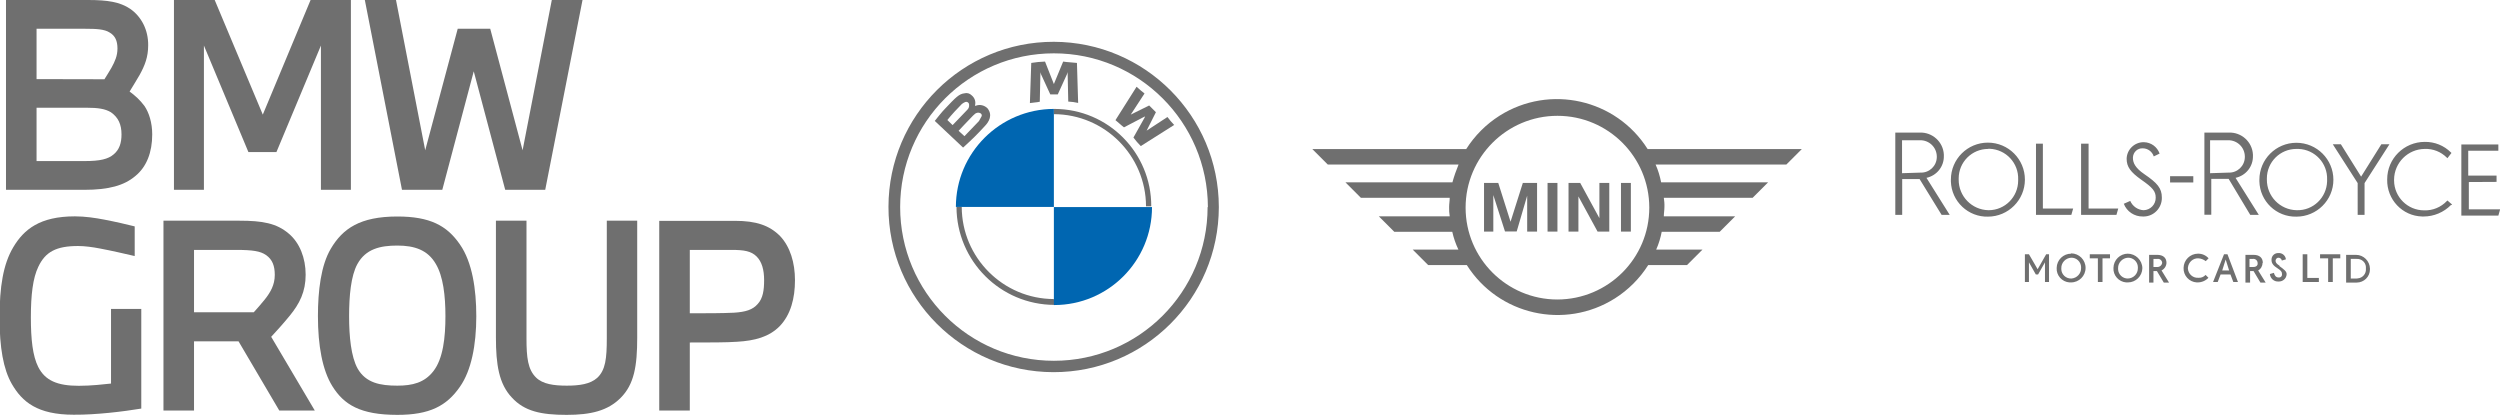
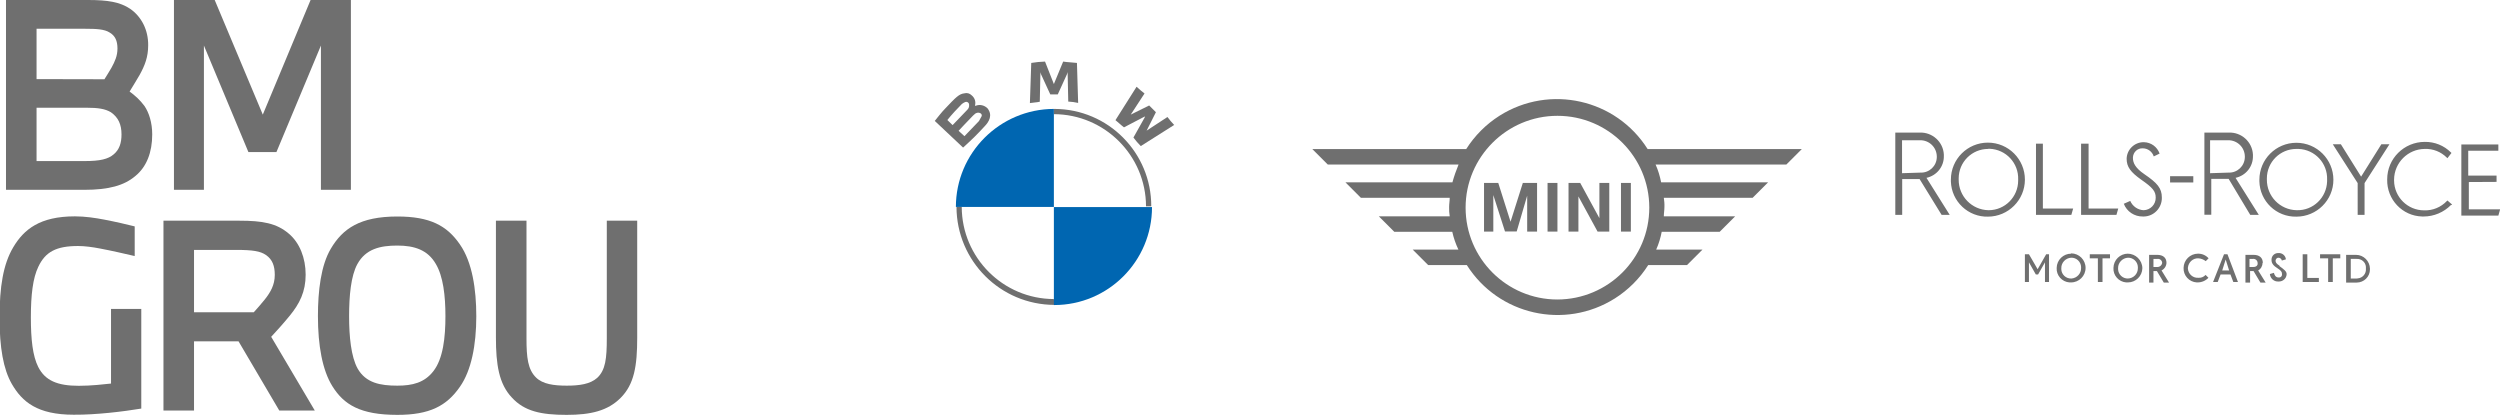
<svg xmlns="http://www.w3.org/2000/svg" version="1.1" id="svg4156" x="0px" y="0px" viewBox="0 0 1668.6 276.9" xml:space="preserve">
  <g id="BMW_Group_Next">
    <g>
      <path fill="#6F6F6F" d="M4,126.7h52.1c16.6,0,26.7-2.9,34.1-9.1c7.7-6.2,11.4-16,11.4-27.9c0-7.9-2.2-14.6-5.2-19 c-3-4-6.2-6.9-9.9-9.6c1.8-3,4.4-7.1,6.7-11.1c3.5-6.4,5.7-11.9,5.7-19.8C99,20,94.4,11.1,86.9,5.9C80.1,1.3,71.7,0,58.8,0H4 V126.7L4,126.7z M24.4,107.5V71.9h33.3c7.7,0,12.4,0.7,16.3,3c5,3.5,7.1,8.2,7.1,14.8c0,5.9-1.5,10.2-5.2,13.3 c-3.7,3.2-9.1,4.5-19.3,4.5H24.4L24.4,107.5z M24.4,52.8V19.2H57c7.4,0,12.6,0.3,16,2.4c3.9,2.2,5.4,5.7,5.4,10.8 c0,4.9-1.7,8.6-4,12.8c-1.5,2.5-3.2,5.4-4.7,7.7L24.4,52.8L24.4,52.8z" />
      <polygon fill="#6F6F6F" points="136.1,126.7 136.1,30.4 165.8,101.5 184.5,101.5 214.2,30.4 214.2,126.7 234.2,126.7 234.2,0 207.3,0 175.4,76.5 143.3,0 116.1,0 116.1,126.7 " />
-       <polygon fill="#6F6F6F" points="295.2,126.7 316.2,47.6 337.2,126.7 363.9,126.7 388.8,0 368.3,0 348.8,100.3 327.2,19.2 305.5,19.2 283.8,100.3 264.3,0 243.5,0 268.3,126.7 " />
      <path fill="#6F6F6F" d="M94.3,272.7v-66.5H74.1V256c-4.5,0.5-13.3,1.5-21.5,1.5c-14.3,0-22.5-3.5-27.1-12.6 c-3.7-7.4-4.9-18.3-4.9-33.1c0-14.8,1.3-26.2,5-33.8c4.7-9.9,11.9-13.8,26.5-13.8c4.5,0,9.6,0.7,14.8,1.7c7.9,1.5,16.1,3.4,23,5 v-19.8c-5.2-1.3-12.4-3-20.2-4.5c-6.2-1.2-13.1-2.2-19.7-2.2c-23.4,0-34.1,8.7-41.2,20.7c-6.7,11.3-9.1,26.4-9.1,47 c0,19.8,2.5,34.3,8.2,44.2c6.9,11.9,17,20.5,41.3,20.5C64.2,276.9,82.2,274.7,94.3,272.7L94.3,272.7z" />
      <path fill="#6F6F6F" d="M129.5,274v-46.2h29.7l27.2,46.2h23.7l-29.1-49.2c3.2-3.4,8.4-9.2,12.4-14.1c6.6-8.1,10.6-16,10.6-27.4 c0-11.1-4-21.3-11.3-27.4c-8.1-6.9-17.5-8.6-32.9-8.6h-50.7V274H129.5L129.5,274z M129.5,208.3v-41.5h28.2 c10.8,0,16.1,0.8,19.8,3.4c4.4,3,5.9,7.4,5.9,13.3c0,6.7-2.9,11.6-6.6,16.3c-2.2,2.7-5,6-7.4,8.6H129.5L129.5,208.3z" />
      <path fill="#6F6F6F" d="M265.2,144.5c-24.9,0-36.5,8.1-44.4,21.5c-6.6,11.1-8.6,28.1-8.6,45c0,19.7,3,36.1,9.6,46.7 c7.7,12.4,18.7,19.2,43.4,19.2c21.5,0,32.9-5.9,41.8-18.8c7.6-10.8,10.9-27.9,10.9-47c0-18.1-2.7-36.1-10.9-47.9 C298.3,150.5,286.9,144.5,265.2,144.5L265.2,144.5z M265.2,163.9c11.4,0,20.3,2.9,25.7,12.3c4.9,8.2,6.4,21.2,6.4,34.8 c0,14.1-1.5,28.4-8.1,36.8c-5.9,7.6-13.9,9.6-24,9.6c-11.4,0-21-1.8-26.5-11.4c-4.4-7.9-5.7-21.5-5.7-34.9 c0-13.6,1.2-26.9,5.5-34.8C244.1,166.1,253.8,163.9,265.2,163.9L265.2,163.9z" />
      <path fill="#6F6F6F" d="M331,147.3v78c0,18,2,30.9,10.6,40c8.4,9.2,19.5,11.6,36.6,11.6c16.1,0,27.4-2.7,36-11.3 c9.1-9.1,11.1-21.3,11.1-40.3v-78h-20.3v78.5c0,13.3-0.8,21.2-6.4,26.4c-4.7,4.2-11.9,5.2-20.3,5.2c-8.6,0-16-1-20.5-5.4 c-5.5-5.4-6.4-13.3-6.4-26.2v-78.5H331L331,147.3z" />
-       <path fill="#6F6F6F" d="M460.4,274v-45.4c13.3,0,24.5,0,31.6-0.5c11.8-0.7,21.3-3.2,28.4-10.4c7.4-7.7,10.2-18.7,10.2-30.7 c0-11.6-3.2-22.3-9.9-29.4c-7.1-7.2-16.1-10.2-30.1-10.2h-50.6V274H460.4L460.4,274z M460.4,209.1v-42.3h28.1 c8.1,0,12.9,0.8,16.5,4.4c3.5,3.5,5,8.9,5,15.8c0,6.7-0.8,12.1-4.2,15.8c-3.4,4-8.2,5.4-15.8,5.9 C482.2,209.1,471.6,209.1,460.4,209.1L460.4,209.1z" />
    </g>
  </g>
  <g id="BMW">
-     <path fill="#6F6F6F" d="M703.4,27.9C642.5,27.8,593.1,77.1,593,138c-0.1,60.9,49.2,110.3,110.1,110.4 c60.9,0.1,110.3-49.2,110.4-110.1c0-0.1,0-0.1,0-0.2C813.4,77.4,764.2,28.1,703.4,27.9z M806,138.2c0,56.7-45.9,102.6-102.6,102.6 c-56.7,0-102.6-45.9-102.6-102.6S646.7,35.6,703.4,35.6c56.7,0,102.6,45.9,102.8,102.6H806z" />
-     <path fill="#6F6F6F" d="M703.4,72.7v3.5l0,0c33.9,0.1,61.4,27.6,61.5,61.5h3.5c0.1-35.8-28.8-64.9-64.6-65 C703.7,72.7,703.5,72.7,703.4,72.7L703.4,72.7 M703.4,199.6c-33.9-0.1-61.4-27.6-61.5-61.5h-3.5c0.1,36.1,29.3,65.3,65.4,65.4" />
+     <path fill="#6F6F6F" d="M703.4,72.7v3.5c33.9,0.1,61.4,27.6,61.5,61.5h3.5c0.1-35.8-28.8-64.9-64.6-65 C703.7,72.7,703.5,72.7,703.4,72.7L703.4,72.7 M703.4,199.6c-33.9-0.1-61.4-27.6-61.5-61.5h-3.5c0.1,36.1,29.3,65.3,65.4,65.4" />
    <path id="W" fill="#6F6F6F" d="M756.5,91.8c1.5,2,3.1,3.9,4.9,5.7l22.3-14.1c-1.6-1.7-3.1-3.4-4.5-5.3l-13.9,9.1l-0.8,0.8l0.8-0.8 l6.2-12.3l-4.5-4.5l-12.3,6.1l-0.9,0.9l0.9-0.9l9.2-14.1c-1.8-1.3-3.1-2.6-5.3-4.5l-14.1,22.3c1.7,1.3,3.9,3.5,5.7,4.8l13.2-6.9 l0.9-0.4l-0.4,0.9L756.5,91.8z" />
    <path id="M" fill="#6F6F6F" d="M706,63l6.2-13.6l0.4-1.3v1.3l0.4,18.4c2.2,0.1,4.4,0.4,6.6,0.9L718.8,42c-3.1-0.4-6.2-0.4-9.2-0.9 l-6.2,15l0,0l-5.9-15c-3.1,0.1-6.2,0.4-9.2,0.9l-0.9,26.8c2.2-0.4,4.5-0.4,6.6-0.9l0.4-18.4v-1.3l0.4,1.3L701,63H706z" />
    <path id="B_22d" fill="#6F6F6F" d="M656.9,84.6c3.5-3.5,5.7-7.9,2.2-12.3c-2.1-2.1-5.2-2.8-7.9-1.7h-0.4v-0.4 c0.6-2.5-0.3-5-2.3-6.6c-1.3-1.3-3.1-1.8-4.9-1.3c-3.5,0.4-5.7,2.7-12.7,10.1c-2.2,2.2-5.3,6.2-7,8.3l18.9,17.8 C649.4,92.5,652,89.9,656.9,84.6z M632.3,80.1c3-3.7,6.3-7.3,9.7-10.7c0.7-0.5,1.4-1,2.2-1.3c1-0.4,2.1,0.1,2.5,1.1 c0.1,0.2,0.1,0.5,0.1,0.7c0.2,1.3-0.3,2.6-1.3,3.5c-2.2,2.2-9.7,10.1-9.7,10.1L632.3,80.1z M639.8,87.3c0,0,7-7.5,9.6-10.1 c0.9-0.8,1.8-1.7,2.2-1.7c0.8-0.4,1.8-0.4,2.6,0c0.8,0.3,1.3,1.2,1,2c0,0.1-0.1,0.1-0.1,0.2c-0.4,0.9-1.3,2.2-1.7,3.1l-9.7,10.1 L639.8,87.3z" />
    <path fill="#0066B1" d="M703.4,72.7v65.4H638C638,102.1,667.3,72.8,703.4,72.7z" />
    <path fill="#0066B1" d="M768.9,138.2c0,36.1-29.2,65.4-65.3,65.4c-0.1,0-0.1,0-0.2,0v-65.4H768.9z" />
  </g>
  <g id="MINI">
    <path fill="#6F6F6F" d="M996.7,154.6h-6.2v-32.5h9.5l8.2,25.9l8.2-25.9h9.5v32.5h-6.6v-24l-7,23.9h-7.8l-7.8-24.3v24.3V154.6z M1039.5,154.6h-6.6v-32.5h6.6V154.6z M1053.5,154.6h-6.6v-32.5h7.8l12.8,23.5v-23.5h6.6v32.5h-7.8l-12.8-23.5V154.6z M1088.5,154.6h-6.6v-32.5h6.6V154.6z M1136.3,166.6h-30.9c1.7-3.8,2.9-7.8,3.7-11.9h38.7l10.3-10.3h-47.6c0-2.1,0.4-4.1,0.4-6.2 c0.1-2.1-0.1-4.1-0.4-6.2h59.3l10.3-10.3h-71.4c-0.8-4.1-2-8.1-3.7-11.9h87.3l10.3-10.3h-102.9c-21.1-33.4-65.3-43.4-98.8-22.3 c-9,5.7-16.6,13.3-22.3,22.3H875.9l10.3,10.3h87.3c-1.6,3.9-3,7.9-4.1,11.9h-71.4l10.3,10.3h59.3c0,2.1-0.4,4.1-0.4,6.2 c-0.1,2.1,0.1,4.1,0.4,6.2h-47.3l10.3,10.3h38.7c0.9,4.1,2.3,8.1,4.1,11.9h-30.5l10.3,10.3H979c21.1,33.4,65.3,43.4,98.8,22.3 c9-5.7,16.6-13.3,22.3-22.3h25.9L1136.3,166.6z M1039.5,199.9c-33.9,0-61.3-27.5-61.3-61.3s27.5-61.3,61.3-61.3 c33.9,0,61.3,27.5,61.3,61.3C1100.8,172.4,1073.4,199.8,1039.5,199.9" />
  </g>
  <g id="Rolls-Royce">
    <path fill="#6F6F6F" d="M1421.8,134.1c1.6,3.6,5,6,8.9,6.2c4.6-0.1,8.2-3.9,8.1-8.4c0,0,0,0,0,0l0,0c0-4.2-1.9-6.6-9.7-12 c-7-5-9.7-8.5-9.7-13.9c0.1-6.2,5.3-11.2,11.5-11.1c4.8,0.1,8.9,3.1,10.5,7.6l-3.9,1.9c-1-3.2-4-5.4-7.3-5.4 c-3.5-0.2-6.4,2.5-6.6,6c0,0,0,0,0,0v0.5c0,3.1,1.5,6.6,7.7,10.8c8.5,5.8,11.6,9.3,11.6,15.5c0.2,6.8-5.2,12.6-12,12.7c0,0,0,0,0,0 h-0.7c-5.6,0.1-10.7-3.3-12.7-8.5L1421.8,134.1z M1363.5,139.2V95.9h-4.6v47.5h23.6l1.2-4.2L1363.5,139.2z M1394,139.2V95.9h-5 v47.5h23.6l1.2-4.2L1394,139.2z M1666.3,121.4v-4.2h-18.9v-16.6h20.1v-4.2h-24.7v47.5h24.7l1.2-4.2h-20.9v-18.2L1666.3,121.4z M1578.2,143.4v-21.2l16.6-25.9h-5.4l-13.5,21.6l-13.5-21.6h-5.4l16.6,25.9v21.2H1578.2z M1463.9,121.8v-4.2h-15.5v4.2H1463.9z M1636.2,136.9l0.4-0.4l-3.1-2.7l-0.4,0.4c-3.9,4.1-9.4,6.4-15.1,6.2c-11.1,0-20-8.9-20.1-19.9c0,0,0-0.1,0-0.1v-0.5 c0.1-11.3,9.2-20.4,20.5-20.5c5.5-0.2,10.8,1.9,14.7,5.8l0.4,0.4l2.7-3.5l-0.4-0.4c-4.6-4.6-10.9-7.1-17.4-7 c-13.8,0-25.1,11.1-25.1,25c0,0,0,0.1,0,0.1l0,0c-0.3,13.3,10.1,24.4,23.4,24.7h0.9c6.9,0,13.5-2.8,18.3-7.7L1636.2,136.9z M1295.9,143.4l-14.7-23.9h-11.6v23.9h-4.6V88.5h16.2c8.5-0.4,15.8,6.2,16.2,14.7c0,0.3,0,0.5,0,0.8c0.2,7.1-4.7,13.2-11.6,14.7 l15.5,24.7L1295.9,143.4z M1281.9,115.2c5.8,0.2,10.7-4.4,10.8-10.3c0,0,0,0,0,0v-0.5c-0.1-6.1-5.1-10.9-11.2-10.8c0,0,0,0,0,0h-12 v22L1281.9,115.2z M1327,144.6c-13.3,0.4-24.5-10.1-24.9-23.5c0-0.1,0-0.1,0-0.2v-1c0-13.7,11.1-24.7,24.7-24.7 c13.7,0,24.7,11.1,24.7,24.7s-11.1,24.7-24.7,24.7H1327z M1327,99.4c-10.9,0-19.7,8.8-19.7,19.7c0,0,0,0,0,0c0,0.2,0,0.5,0,0.7 c-0.1,11.2,8.8,20.3,19.9,20.5c0,0,0.1,0,0.1,0l0,0c10.9,0,19.7-8.9,19.7-19.8c0,0,0,0,0,0v-0.7c0.4-10.9-8.1-20.1-19.1-20.5 c0,0,0,0,0,0H1327z M1501.9,143.4l-14.4-24h-11.6v23.9h-4.6V88.5h16.2c8.5-0.4,15.8,6.2,16.2,14.7c0,0.3,0,0.5,0,0.8 c0.2,7.1-4.7,13.2-11.6,14.7l15.5,24.7L1501.9,143.4z M1487.5,115.2c5.8,0.2,10.7-4.4,10.8-10.3c0,0,0,0,0,0v-0.5 c-0.1-6.1-5.1-10.9-11.2-10.8c0,0,0,0,0,0h-12v22L1487.5,115.2z M1532.7,144.6c-13.4,0.3-24.4-10.3-24.7-23.6c0,0,0,0,0,0v-1 c0-13.7,11.1-24.7,24.7-24.7c13.7,0,24.7,11.1,24.7,24.7S1546.3,144.6,1532.7,144.6L1532.7,144.6z M1532.7,99.4 c-10.9,0-19.7,8.8-19.7,19.7c0,0,0,0,0,0c0,0.2,0,0.5,0,0.7c-0.1,11.2,8.8,20.3,19.9,20.5c0,0,0.1,0,0.1,0l0,0 c10.9,0.3,19.9-8.4,20.2-19.3c0-0.1,0-0.2,0-0.3v-0.8c0.4-10.9-8.1-20.1-19.1-20.5c0,0,0,0,0,0L1532.7,99.4z M1382.4,169.3 c-5.3,0-9.6,4.2-9.7,9.5c0,0,0,0,0,0l0,0c-0.3,5,3.5,9.3,8.5,9.7h1.1c5.3,0,9.7-4.3,9.7-9.7c0-5.3-4.3-9.7-9.7-9.7V169.3z M1382.4,185.9c-3.5,0.1-6.5-2.7-6.6-6.2c0,0,0,0,0,0c0-0.2,0-0.5,0-0.7c-0.1-3.7,2.9-6.8,6.6-7c3.5-0.1,6.5,2.7,6.6,6.2 c0,0,0,0,0,0v0.7c0.1,3.6-2.7,6.7-6.4,7H1382.4z M1394.8,172.4h5.4v15.8h3.1v-15.8h5v-2.7h-13.5V172.4z M1420.3,169.3 c-5.3,0-9.6,4.2-9.7,9.5c0,0,0,0,0,0l0,0c-0.3,5,3.5,9.3,8.5,9.7h1.1c5.3,0,9.6-4.2,9.7-9.5c0,0,0,0,0,0l0,0 c-0.1-5.4-4.5-9.7-9.9-9.7H1420.3z M1420.3,185.9c-3.5,0.1-6.5-2.7-6.6-6.2c0,0,0,0,0,0c0-0.2,0-0.5,0-0.7c-0.1-3.7,2.9-6.8,6.6-7 c3.5-0.1,6.5,2.7,6.6,6.2c0,0,0,0,0,0v0.7c0.1,3.8-2.9,6.9-6.7,7c0,0,0,0,0,0l0,0H1420.3z M1360,179.7l-5.8-10h-2.7v18.5h2.7v-13.1 l4.6,8.1h1.5l4.6-8.1v13.1h2.7v-18.5h-1.9L1360,179.7z M1521.5,177.4c-2.3-1.5-2.7-2.3-2.7-3.5c0.1-1,0.9-1.9,1.9-1.9 c1.1,0,2.1,0.8,2.3,1.9l2.7-0.8c-0.2-2.5-2.5-4.4-5-4.2c-2.4-0.1-4.5,1.7-4.6,4.2c0,0,0,0.1,0,0.1v0.4c0,2.3,1.5,3.9,3.9,5.4 c2.3,1.5,3.1,2.3,3.1,3.9c0.2,1.1-0.6,2.2-1.7,2.3c0,0,0,0,0,0h-0.6c-1.9,0-2.7-1.5-3.1-3.1l-2.7,0.8c0.3,3,2.8,5.2,5.8,5 c2.9,0.1,5.3-2.1,5.4-4.9l0,0c0-1.9-1.7-3.1-4.8-5.4L1521.5,177.4z M1510.3,175.5c0-3.5-2.3-5.4-6.2-5.4h-5.4v18.5h3.1v-7.7h2.3 l4.6,7.7h3.5l-5-8.1c1.8-1,2.9-2.9,2.9-5H1510.3z M1504.1,178.2h-2.7v-5.4h2.3c1.5-0.2,2.9,0.9,3.1,2.4c0,0.1,0,0.2,0,0.3 c0.2,0.4,0.2,2.7-2.9,2.7H1504.1z M1484.4,169.7l-7.3,18.5h3.1l1.9-5h6.6l1.9,5h3.1l-7-18.5H1484.4z M1483.2,180.5l2.3-7.3l2.3,7.3 H1483.2z M1446,175.5c0-3.5-2.3-5.4-6.2-5.4h-5.4v18.5h2.9v-7.7h2.3l4.6,7.7h3.5l-5-8.1C1444.6,179.6,1445.9,177.6,1446,175.5 L1446,175.5z M1439.8,178.2h-2.5v-5.4h2.7c1.5-0.2,2.9,0.9,3.1,2.4c0,0.1,0,0.2,0,0.3C1442.9,177.1,1441.4,178.3,1439.8,178.2 C1439.8,178.2,1439.8,178.2,1439.8,178.2L1439.8,178.2z M1467.2,172.4c1.8,0.1,3.6,0.8,5,1.9l1.9-1.9c-1.8-2-4.3-3.1-7-3.1 c-5.3,0-9.6,4.2-9.7,9.5c0,0,0,0,0,0l0,0c-0.2,5.1,3.7,9.4,8.8,9.7h0.5c2.8,0,5.4-1.1,7.3-3.1l-1.9-1.9c-1.3,1.4-3.1,2.1-5,1.9 c-3.5,0.2-6.5-2.5-6.8-6c0,0,0,0,0,0c0-0.3,0-0.5,0-0.8C1460.7,175,1463.6,172.3,1467.2,172.4L1467.2,172.4z M1572.5,170.1h-6.6 v18.5h7c4.9,0,8.9-3.9,8.9-8.8c0,0,0,0,0,0v-0.5C1581.7,174.3,1577.6,170.1,1572.5,170.1z M1572.9,185.9h-3.9v-13.1h3.9 c3.2-0.2,6,2.2,6.2,5.3c0,0.4,0,0.8,0,1.2c0.3,3.3-2.1,6.2-5.4,6.5L1572.9,185.9z M1540,185.5v-15.8h-3.1v18.5h10.8v-2.7H1540z M1548.5,172.4h5.4v15.8h3.1v-15.8h5v-2.7h-13.5L1548.5,172.4z" />
  </g>
</svg>